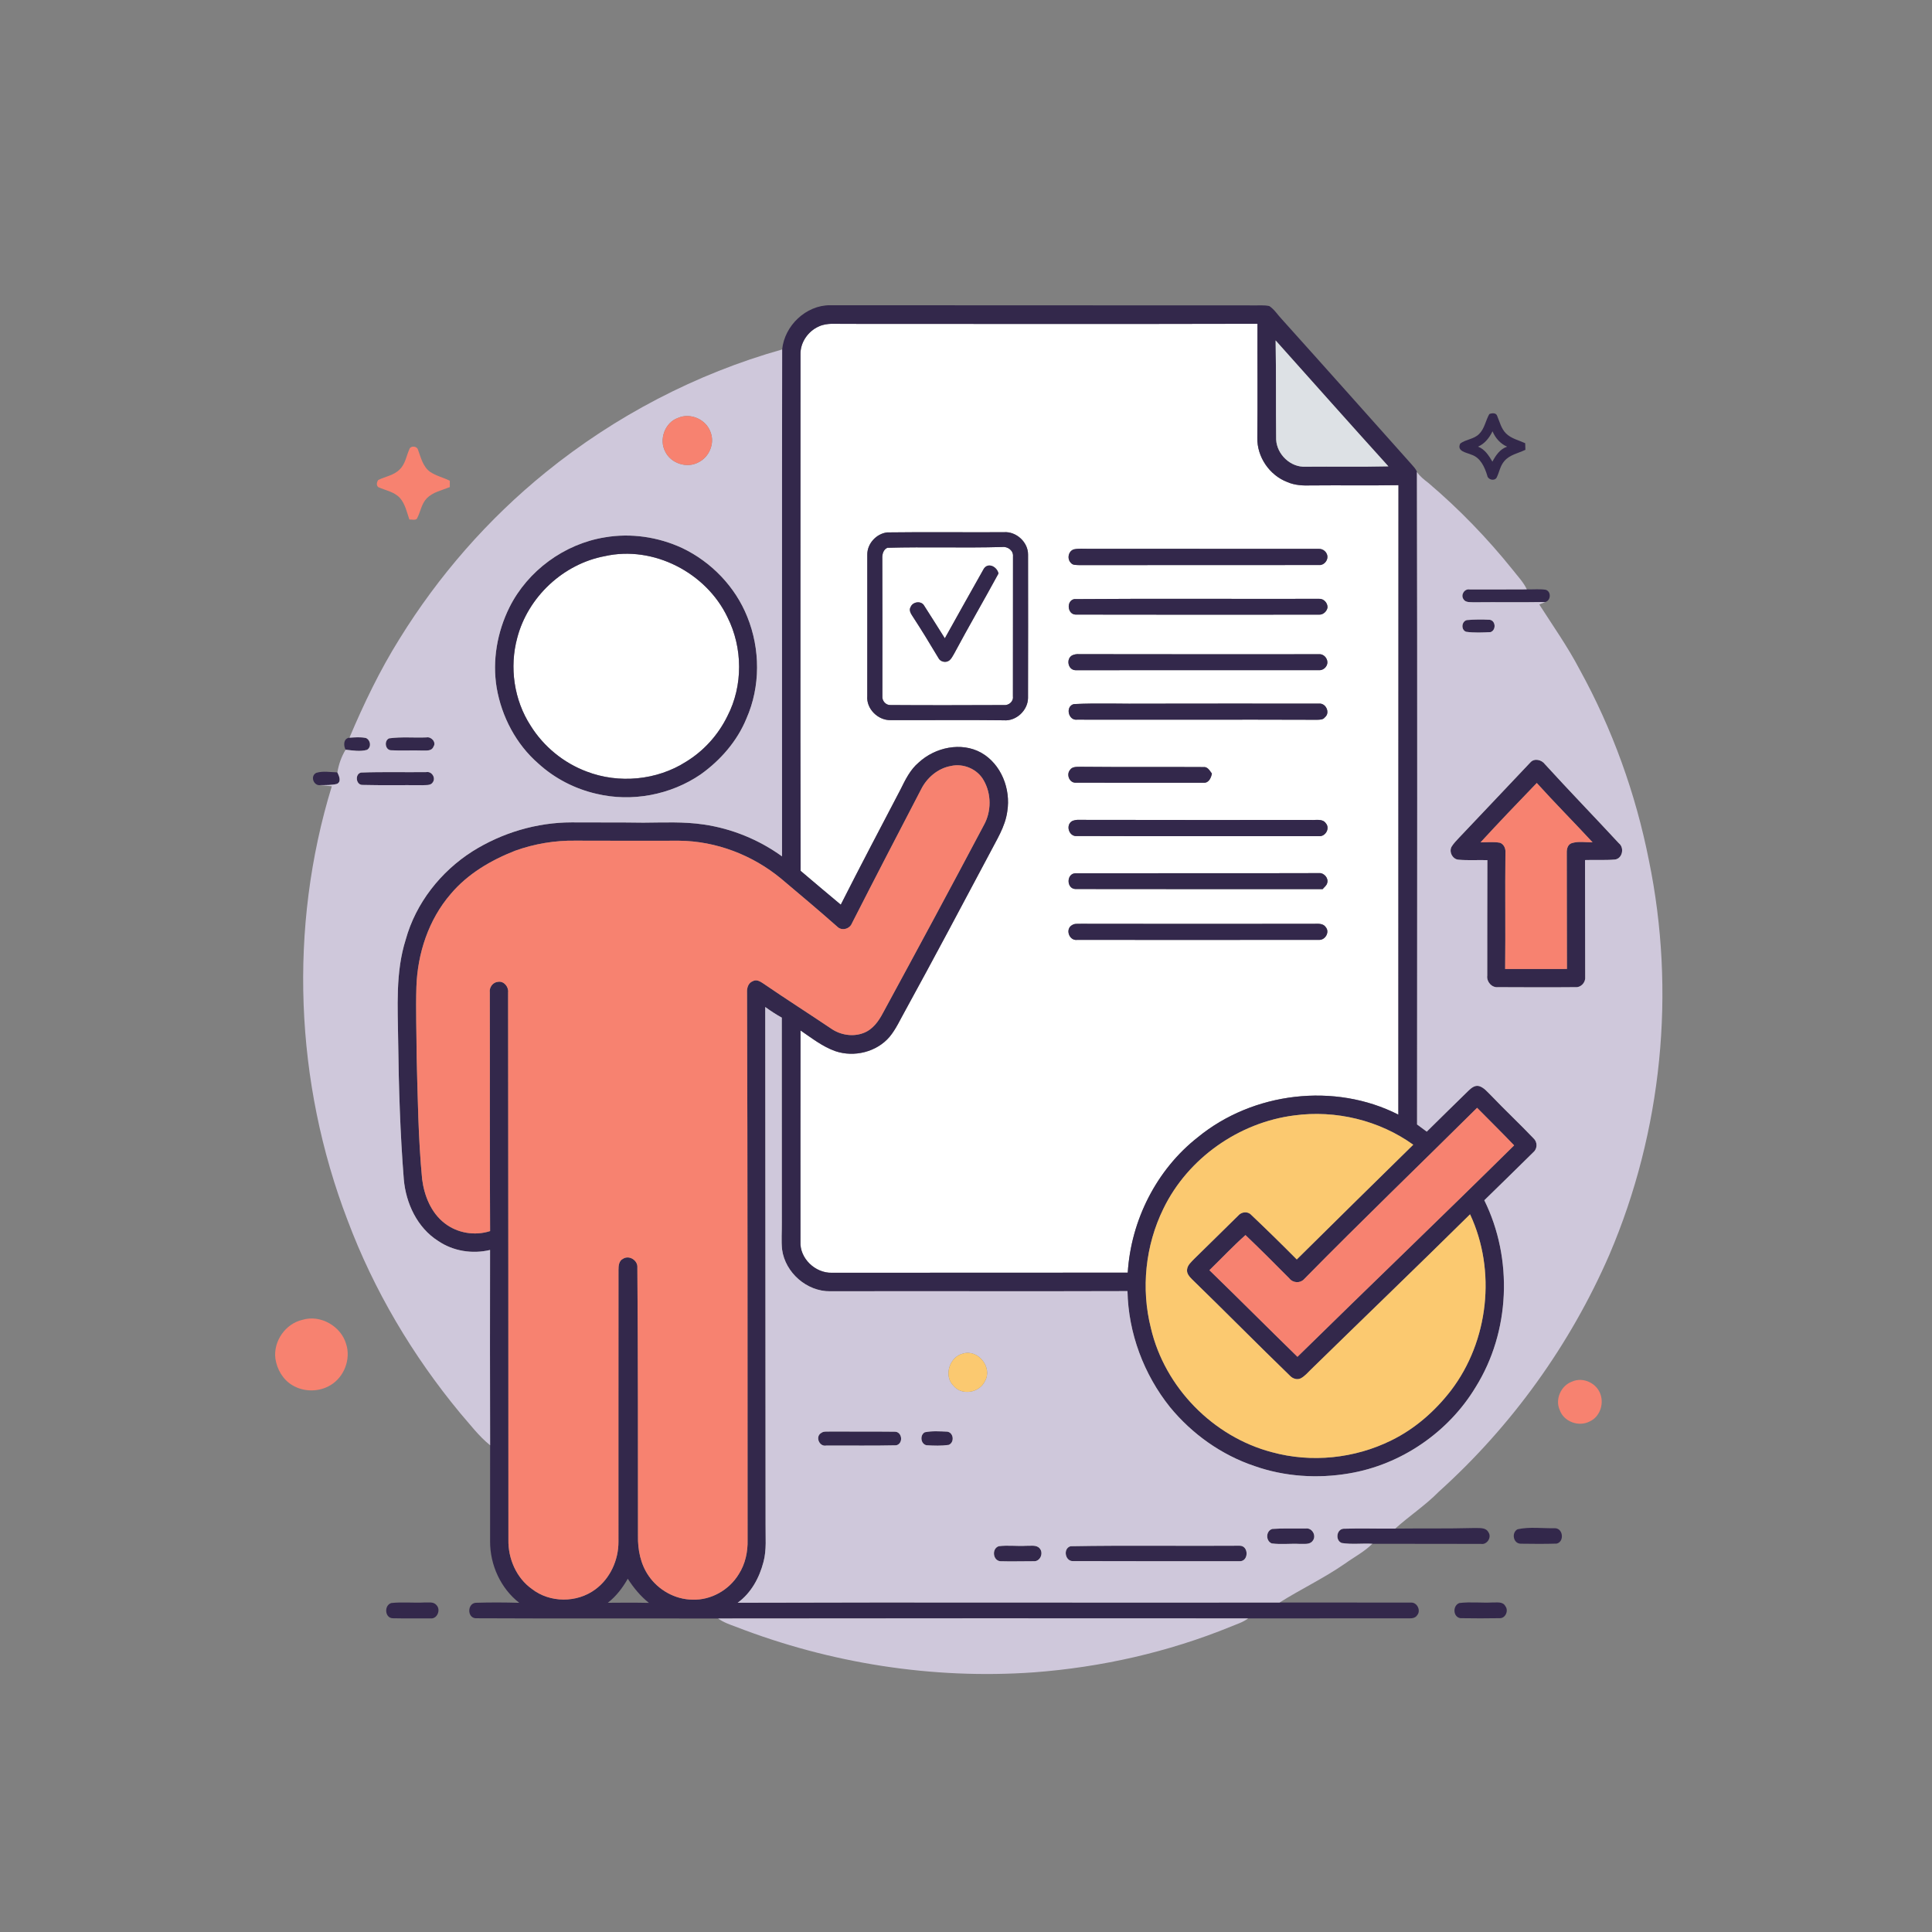
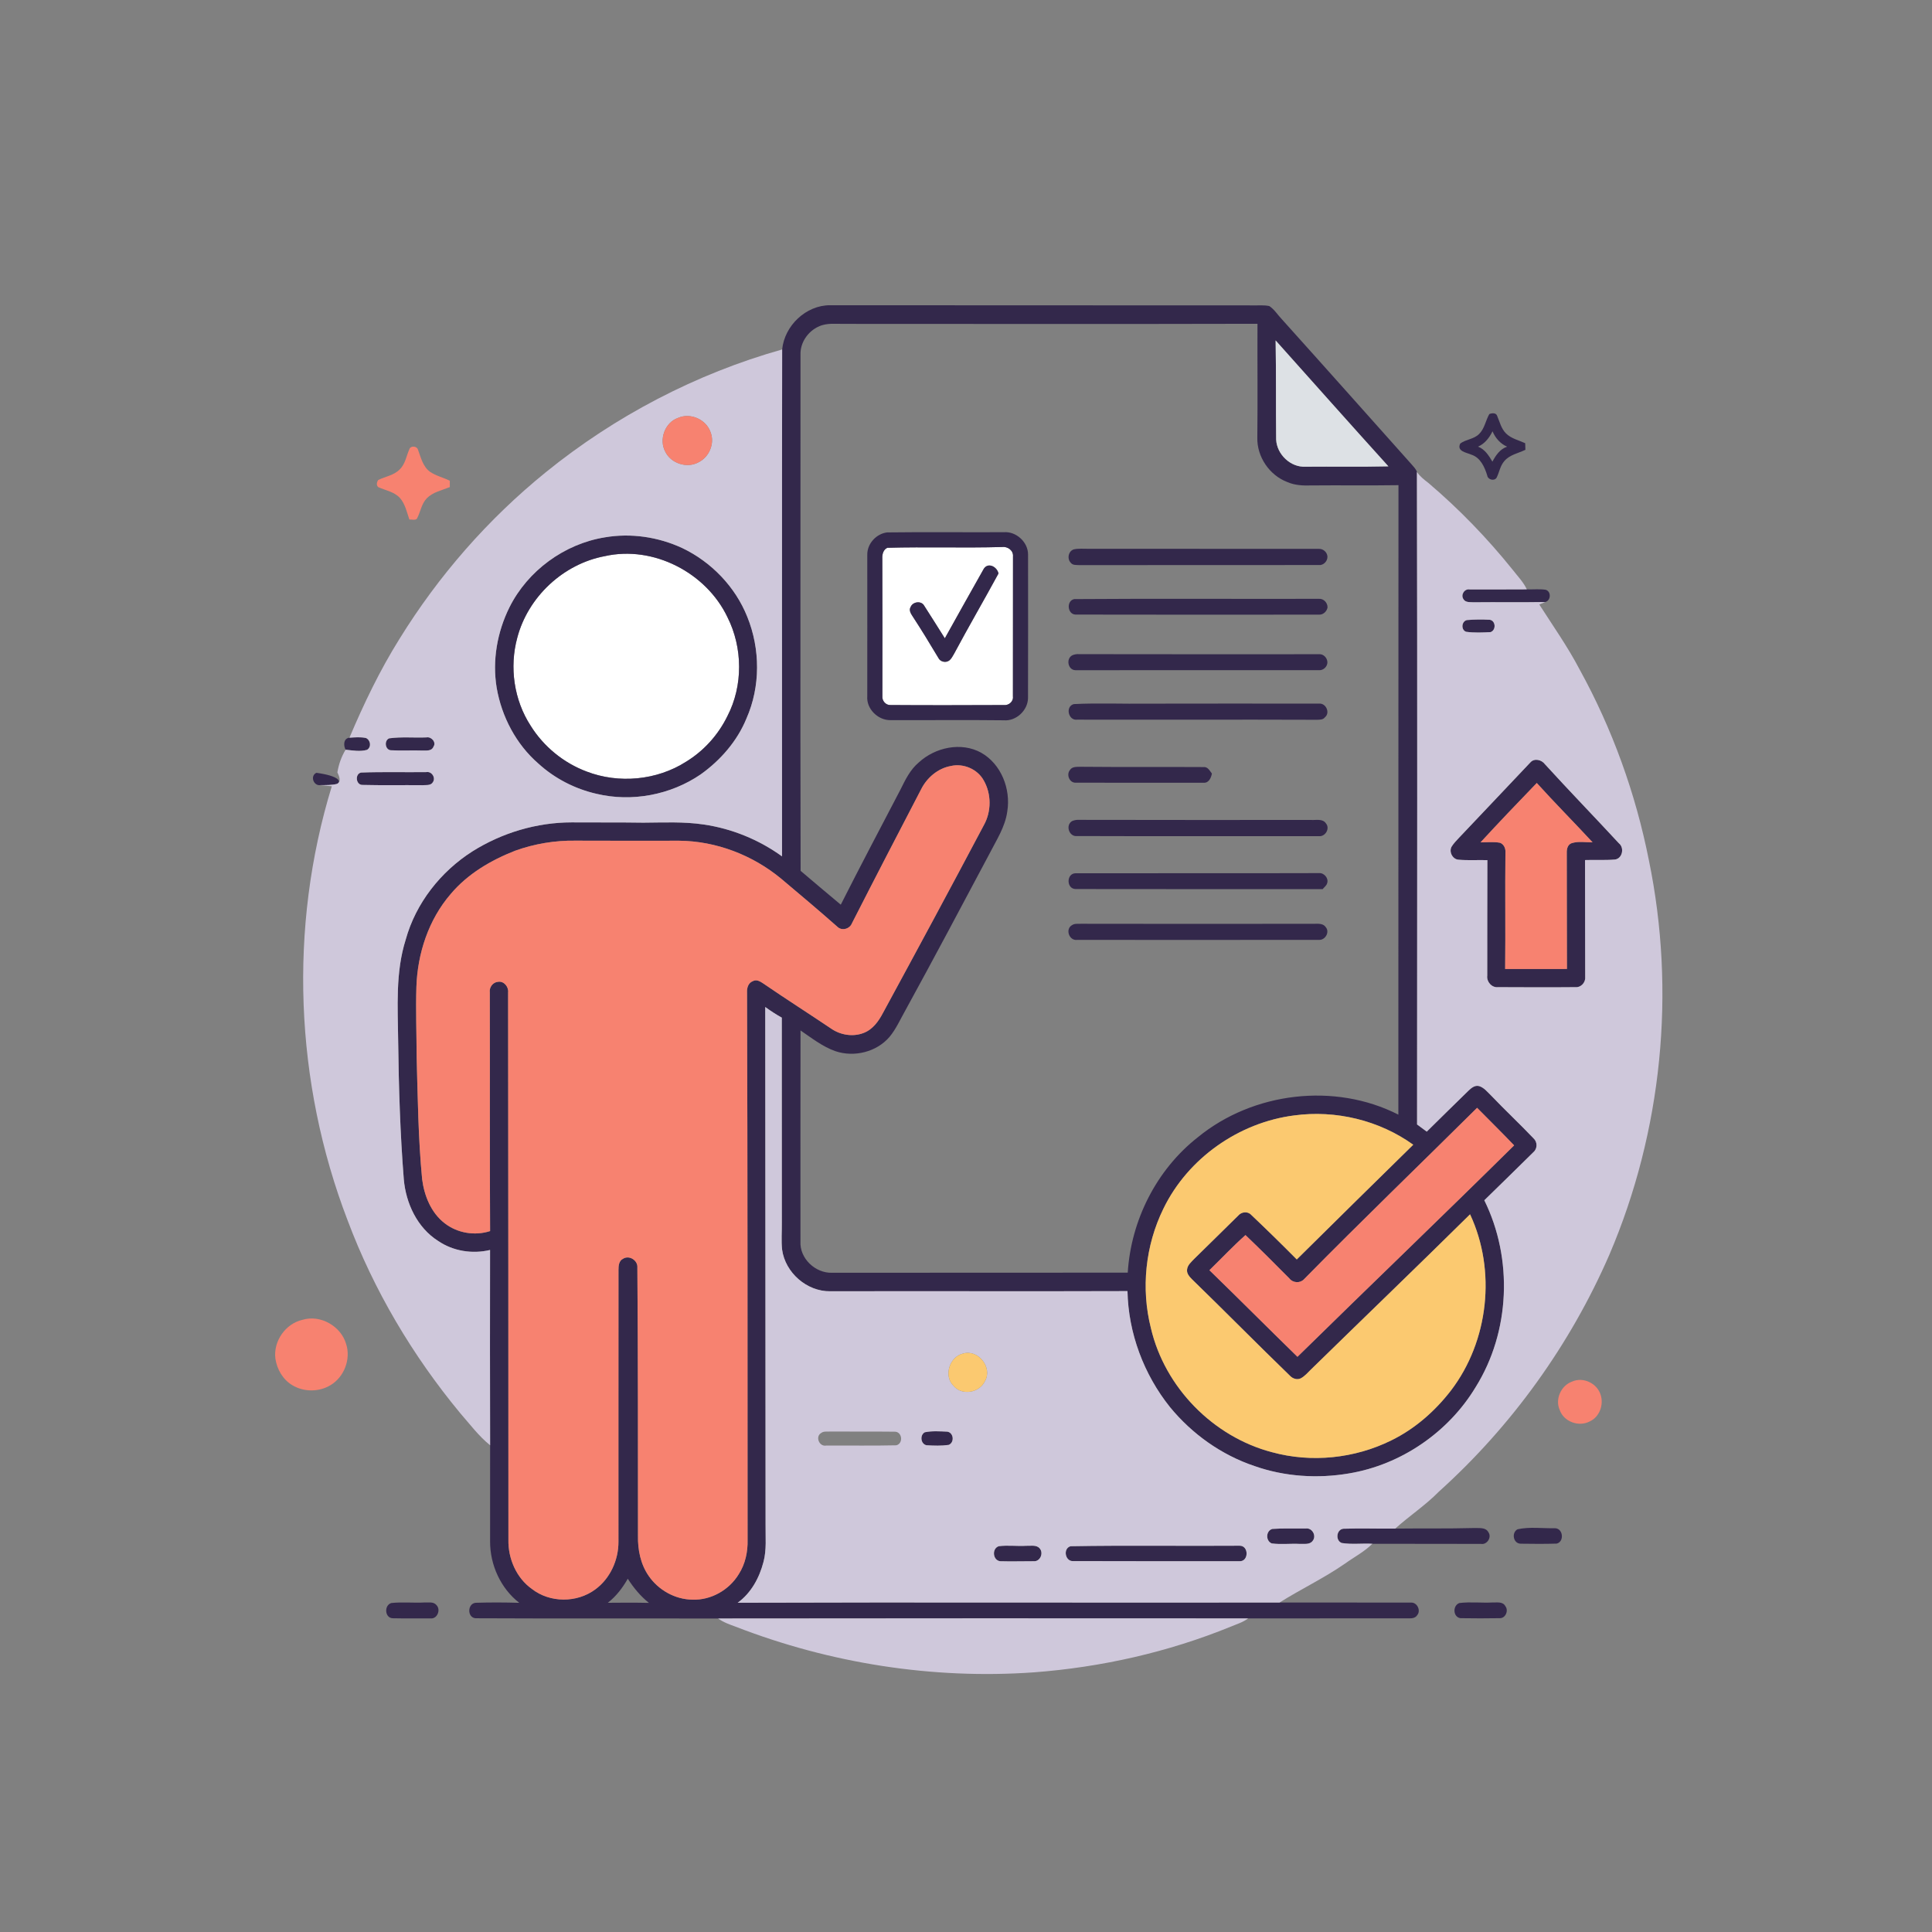
<svg xmlns="http://www.w3.org/2000/svg" width="1024pt" height="1024pt" viewBox="0 0 1024 1024" version="1.1">
  <rect x="0" y="0" width="1024" height="1024" fill="#808080" stroke="none" />
  <g id="#ffffffff">
-     <path fill="#ffffff" opacity="1.00" d=" M 434.03 173.01 C 438.41 170.97 443.36 171.77 448.02 171.66 C 520.84 171.68 593.67 171.79 666.49 171.61 C 666.41 191.72 666.63 211.84 666.41 231.95 C 666.16 242.13 672.87 251.95 682.38 255.53 C 686.33 257.25 690.69 257.43 694.93 257.29 C 710.36 257.14 725.79 257.39 741.22 257.15 C 741.12 368.36 741.23 479.57 741.16 590.78 C 707.40 573.59 664.08 578.84 634.88 602.77 C 612.95 619.94 599.44 646.83 597.73 674.53 C 545.46 674.55 493.19 674.57 440.92 674.59 C 432.11 674.84 423.78 666.97 424.26 658.02 C 424.28 620.74 424.20 583.45 424.29 546.16 C 430.22 550.18 435.97 554.77 442.81 557.15 C 452.77 560.52 464.72 557.57 471.55 549.47 C 474.96 545.32 477.13 540.35 479.76 535.71 C 494.92 508.09 509.67 480.25 524.47 452.44 C 528.14 445.24 532.79 438.24 533.88 430.06 C 535.81 418.21 530.69 404.96 520.00 398.93 C 509.41 393.10 495.68 396.13 487.02 404.07 C 482.45 407.87 479.83 413.31 477.25 418.53 C 466.65 438.82 455.96 459.07 445.63 479.50 C 438.49 473.57 431.42 467.56 424.34 461.56 C 424.12 370.36 424.33 279.16 424.28 187.96 C 424.07 181.57 428.26 175.54 434.03 173.01 M 470.16 282.19 C 464.40 282.91 459.57 288.21 459.68 294.08 C 459.65 319.04 459.73 344.01 459.67 368.97 C 459.11 375.71 465.36 381.81 471.98 381.69 C 491.99 381.76 512.01 381.53 532.03 381.77 C 538.57 382.32 544.74 376.56 544.87 370.05 C 544.96 344.69 544.90 319.32 544.89 293.96 C 544.96 287.37 538.59 281.54 532.04 282.08 C 511.41 282.19 490.78 281.92 470.16 282.19 M 569.16 291.17 C 566.19 292.09 565.43 296.27 567.62 298.37 C 568.68 299.70 570.50 299.40 572.01 299.53 C 614.34 299.45 656.67 299.55 699.00 299.48 C 701.50 299.75 703.72 297.37 703.57 294.92 C 703.39 292.66 701.31 290.81 699.05 290.91 C 658.38 290.85 617.69 290.92 577.02 290.87 C 574.40 290.91 571.73 290.61 569.16 291.17 M 569.37 317.53 C 565.08 318.40 565.69 325.61 570.07 325.74 C 613.07 325.86 656.08 325.78 699.08 325.77 C 701.28 325.92 703.22 324.10 703.62 322.00 C 703.70 319.54 701.62 317.21 699.09 317.39 C 655.86 317.50 612.59 317.21 569.37 317.53 M 568.29 347.34 C 564.89 349.18 566.02 355.13 570.01 355.22 C 613.02 355.23 656.04 355.19 699.05 355.21 C 701.39 355.41 703.61 353.31 703.55 350.97 C 703.49 348.68 701.40 346.47 699.03 346.75 C 656.70 346.73 614.36 346.83 572.02 346.71 C 570.70 346.61 569.46 346.81 568.29 347.34 M 569.16 373.18 C 564.48 374.40 566.22 382.10 570.95 381.43 C 613.30 381.52 655.66 381.34 698.01 381.50 C 699.48 381.44 701.23 381.55 702.22 380.19 C 705.20 377.79 702.75 372.49 699.03 372.94 C 668.70 372.87 638.37 372.92 608.04 372.95 C 595.09 373.13 582.09 372.53 569.16 373.18 M 567.07 408.16 C 565.12 410.54 566.76 414.81 569.96 414.85 C 592.66 414.89 615.37 414.89 638.07 414.88 C 640.76 414.96 641.89 412.23 642.34 410.02 C 641.19 408.52 640.15 406.33 637.90 406.56 C 616.26 406.43 594.62 406.62 572.98 406.41 C 570.95 406.49 568.31 406.13 567.07 408.16 M 568.21 435.20 C 564.55 437.39 566.65 443.69 570.95 443.12 C 613.66 443.27 656.37 443.16 699.08 443.19 C 702.49 443.50 705.07 439.05 702.75 436.38 C 701.01 433.79 697.54 434.77 694.93 434.59 C 653.95 434.66 612.97 434.58 571.99 434.54 C 570.66 434.46 569.40 434.68 568.21 435.20 M 570.01 471.21 C 613.68 471.32 657.37 471.22 701.04 471.25 C 701.86 470.21 703.12 469.40 703.44 468.04 C 704.30 465.44 701.71 462.50 699.06 462.77 C 656.03 462.91 613.00 462.76 569.99 462.85 C 565.14 463.00 565.17 471.05 570.01 471.21 M 568.33 490.26 C 564.41 492.29 566.61 498.74 570.92 498.16 C 613.63 498.21 656.33 498.17 699.04 498.15 C 702.38 498.39 704.96 494.01 702.65 491.38 C 700.91 488.90 697.56 489.80 695.01 489.63 C 654.33 489.70 613.66 489.69 572.99 489.62 C 571.44 489.74 569.69 489.37 568.33 490.26 Z" />
    <path fill="#ffffff" opacity="1.00" d=" M 470.33 290.34 C 490.53 289.78 510.81 290.51 531.03 289.93 C 534.04 289.51 537.20 291.73 536.91 294.96 C 536.87 319.68 536.90 344.40 536.87 369.12 C 537.22 371.84 534.63 373.99 532.03 373.69 C 512.02 373.76 492.01 373.83 472.01 373.68 C 469.50 373.84 467.44 371.44 467.68 369.01 C 467.68 344.67 467.76 320.33 467.64 295.99 C 467.53 293.85 468.16 291.26 470.33 290.34 M 521.46 301.41 C 514.50 313.66 507.67 326.01 500.78 338.32 C 497.12 332.59 493.59 326.78 489.88 321.10 C 488.39 318.25 483.81 318.85 482.67 321.68 C 481.67 323.28 482.64 325.05 483.55 326.42 C 488.32 333.71 492.86 341.16 497.32 348.64 C 498.28 350.77 501.25 351.46 503.11 350.09 C 504.25 349.18 504.91 347.82 505.64 346.59 C 513.30 332.27 521.47 318.23 529.22 303.97 C 528.52 300.49 523.85 297.86 521.46 301.41 Z" />
    <path fill="#ffffff" opacity="1.00" d=" M 320.56 294.77 C 346.28 288.98 374.29 303.50 385.55 327.08 C 393.71 343.28 393.91 363.41 385.54 379.56 C 380.69 389.48 373.07 397.96 363.64 403.72 C 348.18 413.61 327.98 415.50 310.87 408.91 C 298.70 404.35 288.15 395.69 281.27 384.68 C 272.42 371.06 269.90 353.64 274.17 338.00 C 279.86 316.36 298.55 298.89 320.56 294.77 Z" />
  </g>
  <g id="#33284bff">
    <path fill="#33284b" opacity="1.00" d=" M 414.56 185.22 C 415.80 172.61 427.18 161.72 440.01 161.78 C 514.67 161.86 589.33 161.79 663.99 161.86 C 666.91 161.95 669.90 161.59 672.78 162.23 C 675.55 164.07 677.30 167.06 679.60 169.42 C 702.51 194.87 725.25 220.46 748.06 246.00 C 749.12 247.30 750.49 248.49 751.00 250.15 C 751.26 365.43 751.12 480.72 751.08 595.99 C 752.79 597.25 754.50 598.51 756.21 599.79 C 763.51 592.55 770.88 585.38 778.22 578.18 C 779.76 576.71 781.68 575.01 784.01 575.66 C 786.64 576.49 788.40 578.83 790.34 580.67 C 797.65 588.35 805.42 595.59 812.73 603.27 C 814.91 605.21 814.98 608.73 812.74 610.67 C 804.13 619.23 795.38 627.66 786.72 636.17 C 802.00 667.13 800.45 705.85 782.13 735.20 C 767.72 759.12 742.60 776.35 715.03 780.94 C 698.34 783.79 680.90 782.67 664.89 777.03 C 647.40 771.17 631.81 760.04 620.13 745.82 C 606.24 728.47 598.03 706.57 597.59 684.31 C 545.08 684.50 492.55 684.27 440.04 684.40 C 427.64 684.57 416.19 674.54 414.53 662.31 C 414.03 657.55 414.45 652.75 414.39 647.99 C 414.41 611.78 414.38 575.57 414.37 539.37 C 411.32 537.69 408.41 535.77 405.59 533.73 C 405.67 625.16 405.68 716.59 405.77 808.02 C 405.68 814.65 406.39 821.41 404.65 827.90 C 402.48 836.25 398.10 844.37 390.97 849.49 C 486.71 849.17 582.46 849.53 678.20 849.37 C 701.45 849.38 724.70 849.36 747.95 849.40 C 751.13 849.30 753.21 853.60 751.16 856.06 C 750.28 857.48 748.55 857.81 747.02 857.76 C 718.53 857.73 690.04 857.76 661.55 857.78 C 567.91 857.71 474.26 857.72 380.61 857.83 C 337.75 857.74 294.88 857.92 252.02 857.71 C 247.54 857.30 247.70 849.94 252.10 849.51 C 259.80 849.27 267.52 849.30 275.22 849.53 C 265.36 841.88 259.73 829.43 259.76 817.03 C 259.77 800.03 259.78 783.03 259.77 766.03 C 259.68 731.52 259.68 697.02 259.74 662.51 C 250.39 664.75 240.18 663.15 232.20 657.71 C 221.14 650.69 215.11 637.76 214.02 624.99 C 212.08 600.69 211.35 576.32 211.04 551.95 C 210.85 533.92 209.52 515.42 215.05 497.96 C 220.41 478.65 233.55 461.99 250.35 451.27 C 266.03 441.41 284.43 435.89 302.98 435.88 C 315.66 435.98 328.33 435.83 341.01 436.03 C 351.66 435.97 362.39 435.42 372.97 437.00 C 387.90 439.17 402.27 445.06 414.49 453.89 C 414.51 364.34 414.40 274.77 414.56 185.22 M 434.03 173.01 C 428.26 175.54 424.07 181.57 424.28 187.96 C 424.33 279.16 424.12 370.36 424.34 461.56 C 431.42 467.56 438.49 473.57 445.63 479.50 C 455.96 459.07 466.65 438.82 477.25 418.53 C 479.83 413.31 482.45 407.87 487.02 404.07 C 495.68 396.13 509.41 393.10 520.00 398.93 C 530.69 404.96 535.81 418.21 533.88 430.06 C 532.79 438.24 528.14 445.24 524.47 452.44 C 509.67 480.25 494.92 508.09 479.76 535.71 C 477.13 540.35 474.96 545.32 471.55 549.47 C 464.72 557.57 452.77 560.52 442.81 557.15 C 435.97 554.77 430.22 550.18 424.29 546.16 C 424.20 583.45 424.28 620.74 424.26 658.02 C 423.78 666.97 432.11 674.84 440.92 674.59 C 493.19 674.57 545.46 674.55 597.73 674.53 C 599.44 646.83 612.95 619.94 634.88 602.77 C 664.08 578.84 707.40 573.59 741.16 590.78 C 741.23 479.57 741.12 368.36 741.22 257.15 C 725.79 257.39 710.36 257.14 694.93 257.29 C 690.69 257.43 686.33 257.25 682.38 255.53 C 672.87 251.95 666.16 242.13 666.41 231.95 C 666.63 211.84 666.41 191.72 666.49 171.61 C 593.67 171.79 520.84 171.68 448.02 171.66 C 443.36 171.77 438.41 170.97 434.03 173.01 M 676.10 180.43 C 676.43 197.95 676.18 215.48 676.38 233.00 C 676.78 240.86 684.02 247.80 691.98 247.37 C 706.62 247.24 721.25 247.52 735.89 247.18 C 715.84 225.04 696.02 202.69 676.10 180.43 M 488.27 418.24 C 475.94 441.92 463.64 465.63 451.52 489.42 C 450.34 492.39 446.16 493.54 443.82 491.20 C 434.05 482.57 424.07 474.17 414.09 465.78 C 398.98 453.25 379.67 445.79 359.99 445.60 C 341.67 445.63 323.35 445.64 305.03 445.57 C 294.18 445.40 283.29 447.22 273.07 450.89 C 260.19 455.93 247.84 463.18 238.85 473.88 C 227.16 487.44 221.29 505.32 220.70 523.07 C 220.32 535.40 220.79 547.73 220.83 560.07 C 221.42 581.72 221.67 603.41 223.74 624.99 C 224.86 633.78 228.47 642.79 235.67 648.34 C 242.40 653.59 251.65 655.12 259.76 652.50 C 259.53 610.35 259.71 568.20 259.60 526.05 C 259.22 523.33 261.21 520.58 264.00 520.38 C 267.16 519.88 269.67 523.10 269.31 526.08 C 269.44 622.73 269.43 719.39 269.47 816.04 C 269.25 826.03 273.66 836.32 281.92 842.18 C 291.47 849.62 305.78 849.63 315.46 842.46 C 323.42 836.67 327.88 826.77 327.79 817.02 C 327.83 769.04 327.74 721.06 327.81 673.09 C 327.80 670.94 328.00 668.28 330.18 667.20 C 333.49 665.04 338.17 668.04 337.82 671.90 C 338.17 719.26 338.14 766.62 338.15 813.99 C 337.99 821.39 339.51 829.02 343.78 835.20 C 348.94 842.76 357.80 847.75 367.00 847.84 C 376.81 848.22 386.45 842.74 391.52 834.40 C 395.03 828.98 396.41 822.44 396.23 816.05 C 396.16 719.38 396.29 622.70 395.94 526.03 C 395.80 523.64 396.59 520.93 399.05 520.02 C 400.99 518.92 403.02 520.24 404.63 521.31 C 416.54 529.49 428.74 537.24 440.72 545.31 C 445.62 548.62 452.09 549.65 457.66 547.51 C 462.50 545.72 465.63 541.35 467.94 536.97 C 485.92 503.86 503.80 470.71 521.42 437.42 C 525.51 430.16 525.53 420.78 521.35 413.56 C 518.03 407.60 510.56 404.45 503.95 406.00 C 497.13 407.23 491.36 412.13 488.27 418.24 M 691.07 678.10 C 689.00 680.26 685.21 679.97 683.41 677.62 C 675.74 669.85 668.02 662.14 660.13 654.61 C 653.48 660.53 647.39 667.03 641.01 673.23 C 656.66 688.43 672.06 703.90 687.68 719.14 C 725.85 681.67 764.48 644.67 802.52 607.07 C 796.08 600.32 789.43 593.79 782.89 587.16 C 752.31 617.50 721.27 647.38 691.07 678.10 M 616.64 640.60 C 607.07 660.08 604.67 682.95 610.02 703.99 C 617.37 735.38 643.00 761.52 674.16 769.69 C 695.07 775.42 717.98 773.05 737.39 763.45 C 749.89 757.35 760.60 747.93 769.06 736.96 C 789.04 710.76 793.14 673.46 779.16 643.61 C 751.23 671.20 722.91 698.41 694.84 725.86 C 693.14 727.52 691.56 729.42 689.43 730.55 C 687.49 731.50 685.19 730.72 683.78 729.25 C 666.32 712.35 649.28 695.04 631.85 678.11 C 630.49 676.73 628.94 675.09 629.16 672.99 C 629.36 670.47 631.49 668.81 633.09 667.09 C 640.86 659.53 648.55 651.87 656.30 644.28 C 657.99 642.28 661.28 641.87 663.14 643.88 C 671.32 651.63 679.38 659.53 687.32 667.54 C 707.87 647.24 728.40 626.92 749.05 606.73 C 731.03 593.77 707.93 588.22 685.96 591.20 C 656.61 594.94 629.59 613.92 616.64 640.60 M 332.73 836.76 C 329.99 841.59 326.57 846.08 322.15 849.51 C 329.41 849.43 336.68 849.40 343.94 849.56 C 339.47 846.00 335.81 841.55 332.73 836.76 Z" />
    <path fill="#33284b" opacity="1.00" d=" M 789.36 219.48 C 790.70 218.86 793.05 218.70 793.55 220.49 C 794.89 223.63 795.67 227.18 798.17 229.68 C 800.93 232.46 804.92 233.32 808.38 234.90 C 808.41 235.78 808.47 237.52 808.50 238.40 C 804.70 240.26 800.12 241.01 797.29 244.42 C 795.11 246.91 794.67 250.31 793.23 253.19 C 791.96 255.17 788.56 254.24 788.25 251.97 C 786.86 247.52 784.70 242.57 779.89 240.99 C 777.24 239.82 771.94 239.24 773.97 235.07 C 777.00 232.82 781.28 232.79 783.99 229.99 C 786.88 227.13 787.41 222.89 789.36 219.48 M 783.39 236.73 C 787.02 238.13 789.12 241.49 791.01 244.68 C 792.78 241.35 795.05 237.99 798.82 236.75 C 795.22 235.22 792.57 232.16 791.07 228.60 C 789.40 232.02 786.97 235.17 783.39 236.73 Z" />
    <path fill="#33284b" opacity="1.00" d=" M 470.16 282.19 C 490.78 281.92 511.41 282.19 532.04 282.08 C 538.59 281.54 544.96 287.37 544.89 293.96 C 544.90 319.32 544.96 344.69 544.87 370.05 C 544.74 376.56 538.57 382.32 532.03 381.77 C 512.01 381.53 491.99 381.76 471.98 381.69 C 465.36 381.81 459.11 375.71 459.67 368.97 C 459.73 344.01 459.65 319.04 459.68 294.08 C 459.57 288.21 464.40 282.91 470.16 282.19 M 470.33 290.34 C 468.16 291.26 467.53 293.85 467.64 295.99 C 467.76 320.33 467.68 344.67 467.68 369.01 C 467.44 371.44 469.50 373.84 472.01 373.68 C 492.01 373.83 512.02 373.76 532.03 373.69 C 534.63 373.99 537.22 371.84 536.87 369.12 C 536.90 344.40 536.87 319.68 536.91 294.96 C 537.20 291.73 534.04 289.51 531.03 289.93 C 510.81 290.51 490.53 289.78 470.33 290.34 Z" />
    <path fill="#33284b" opacity="1.00" d=" M 320.53 284.81 C 334.40 282.42 348.91 284.58 361.65 290.50 C 377.05 297.87 389.73 311.01 396.07 326.91 C 403.00 343.98 403.11 363.84 395.66 380.76 C 390.76 392.79 381.90 402.92 371.40 410.43 C 355.47 421.34 334.88 425.25 316.09 420.72 C 304.70 418.12 294.00 412.60 285.37 404.73 C 273.55 394.48 265.87 379.83 263.24 364.49 C 260.86 350.05 263.53 334.96 270.01 321.90 C 279.71 302.47 299.10 288.29 320.53 284.81 M 320.56 294.77 C 298.55 298.89 279.86 316.36 274.17 338.00 C 269.90 353.64 272.42 371.06 281.27 384.68 C 288.15 395.69 298.70 404.35 310.87 408.91 C 327.98 415.50 348.18 413.61 363.64 403.72 C 373.07 397.96 380.69 389.48 385.54 379.56 C 393.91 363.41 393.71 343.28 385.55 327.08 C 374.29 303.50 346.28 288.98 320.56 294.77 Z" />
    <path fill="#33284b" opacity="1.00" d=" M 569.16 291.17 C 571.73 290.61 574.40 290.91 577.02 290.87 C 617.69 290.92 658.38 290.85 699.05 290.91 C 701.31 290.81 703.39 292.66 703.57 294.92 C 703.72 297.37 701.50 299.75 699.00 299.48 C 656.67 299.55 614.34 299.45 572.01 299.53 C 570.50 299.40 568.68 299.70 567.62 298.37 C 565.43 296.27 566.19 292.09 569.16 291.17 Z" />
    <path fill="#33284b" opacity="1.00" d=" M 521.46 301.41 C 523.85 297.86 528.52 300.49 529.22 303.97 C 521.47 318.23 513.30 332.27 505.64 346.59 C 504.91 347.82 504.25 349.18 503.11 350.09 C 501.25 351.46 498.28 350.77 497.32 348.64 C 492.86 341.16 488.32 333.71 483.55 326.42 C 482.64 325.05 481.67 323.28 482.67 321.68 C 483.81 318.85 488.39 318.25 489.88 321.10 C 493.59 326.78 497.12 332.59 500.78 338.32 C 507.67 326.01 514.50 313.66 521.46 301.41 Z" />
    <path fill="#33284b" opacity="1.00" d=" M 775.63 317.53 C 774.08 315.25 776.22 311.91 778.96 312.41 C 789.05 312.41 799.15 312.44 809.25 312.37 C 812.59 312.49 815.97 312.09 819.30 312.60 C 822.29 313.57 822.01 318.30 819.04 319.09 C 806.35 319.31 793.67 319.08 780.99 319.22 C 779.15 319.09 776.67 319.44 775.63 317.53 Z" />
    <path fill="#33284b" opacity="1.00" d=" M 569.37 317.53 C 612.59 317.21 655.86 317.50 699.09 317.39 C 701.62 317.21 703.70 319.54 703.62 322.00 C 703.22 324.10 701.28 325.92 699.08 325.77 C 656.08 325.78 613.07 325.86 570.07 325.74 C 565.69 325.61 565.08 318.40 569.37 317.53 Z" />
    <path fill="#33284b" opacity="1.00" d=" M 777.46 328.65 C 781.51 328.30 785.61 328.27 789.68 328.50 C 792.81 329.09 793.02 333.95 790.06 335.03 C 785.74 335.26 781.35 335.46 777.07 334.86 C 774.27 333.89 774.58 329.34 777.46 328.65 Z" />
    <path fill="#33284b" opacity="1.00" d=" M 568.29 347.34 C 569.46 346.81 570.70 346.61 572.02 346.71 C 614.36 346.83 656.70 346.73 699.03 346.75 C 701.40 346.47 703.49 348.68 703.55 350.97 C 703.61 353.31 701.39 355.41 699.05 355.21 C 656.04 355.19 613.02 355.23 570.01 355.22 C 566.02 355.13 564.89 349.18 568.29 347.34 Z" />
    <path fill="#33284b" opacity="1.00" d=" M 569.16 373.18 C 582.09 372.53 595.09 373.13 608.04 372.95 C 638.37 372.92 668.70 372.87 699.03 372.94 C 702.75 372.49 705.20 377.79 702.22 380.19 C 701.23 381.55 699.48 381.44 698.01 381.50 C 655.66 381.34 613.30 381.52 570.95 381.43 C 566.22 382.10 564.48 374.40 569.16 373.18 Z" />
    <path fill="#33284b" opacity="1.00" d=" M 183.18 397.37 C 181.96 395.15 182.01 391.35 185.21 391.00 C 188.12 390.81 191.09 390.54 193.97 391.16 C 196.44 392.29 196.98 395.97 194.52 397.44 C 190.83 398.48 186.92 397.74 183.18 397.37 Z" />
    <path fill="#33284b" opacity="1.00" d=" M 206.28 391.33 C 212.81 390.43 219.46 391.11 226.04 390.84 C 228.58 390.31 231.44 393.44 229.73 395.79 C 228.88 398.14 226.02 397.78 224.04 397.81 C 218.38 397.60 212.71 397.98 207.06 397.65 C 204.08 397.33 203.51 392.47 206.28 391.33 Z" />
    <path fill="#33284b" opacity="1.00" d=" M 811.11 404.11 C 813.23 401.69 817.14 402.68 818.87 405.08 C 831.74 419.20 845.06 432.91 858.04 446.95 C 861.09 449.33 859.91 455.09 855.94 455.57 C 850.67 456.02 845.37 455.67 840.10 455.85 C 840.09 476.58 840.15 497.31 840.19 518.05 C 840.36 520.82 837.83 523.51 835.00 523.22 C 821.33 523.35 807.66 523.27 793.99 523.22 C 790.66 523.60 787.84 520.32 788.27 517.11 C 788.29 496.70 788.26 476.30 788.34 455.89 C 783.24 455.75 778.12 456.11 773.04 455.66 C 769.77 455.44 767.73 451.22 769.53 448.51 C 770.56 446.91 771.91 445.56 773.18 444.17 C 785.80 430.80 798.51 417.50 811.11 404.11 M 784.72 446.46 C 788.15 446.47 791.63 446.06 795.03 446.68 C 797.14 447.47 798.11 449.80 797.91 451.94 C 797.67 472.48 798.00 493.03 797.76 513.58 C 808.68 513.58 819.59 513.59 830.51 513.57 C 830.40 493.39 830.52 473.20 830.42 453.02 C 830.32 450.73 830.46 447.82 833.02 446.90 C 836.57 445.74 840.42 446.51 844.09 446.44 C 834.33 435.87 824.17 425.67 814.52 415.00 C 804.50 425.39 794.50 435.83 784.72 446.46 Z" />
    <path fill="#33284b" opacity="1.00" d=" M 567.07 408.16 C 568.31 406.13 570.95 406.49 572.98 406.41 C 594.62 406.62 616.26 406.43 637.90 406.56 C 640.15 406.33 641.19 408.52 642.34 410.02 C 641.89 412.23 640.76 414.96 638.07 414.88 C 615.37 414.89 592.66 414.89 569.96 414.85 C 566.76 414.81 565.12 410.54 567.07 408.16 Z" />
-     <path fill="#33284b" opacity="1.00" d=" M 167.70 409.61 C 171.30 408.53 175.14 409.30 178.82 409.38 C 179.70 411.24 181.13 414.29 178.59 415.49 C 175.73 416.20 172.74 416.10 169.82 416.13 C 166.14 416.66 164.24 411.18 167.70 409.61 Z" />
+     <path fill="#33284b" opacity="1.00" d=" M 167.70 409.61 C 179.70 411.24 181.13 414.29 178.59 415.49 C 175.73 416.20 172.74 416.10 169.82 416.13 C 166.14 416.66 164.24 411.18 167.70 409.61 Z" />
    <path fill="#33284b" opacity="1.00" d=" M 191.34 409.47 C 202.87 409.03 214.45 409.38 226.00 409.23 C 228.79 408.71 231.07 412.20 229.46 414.54 C 228.38 416.47 225.82 416.02 223.98 416.17 C 213.27 416.06 202.55 416.29 191.85 416.02 C 188.58 415.77 188.08 410.24 191.34 409.47 Z" />
    <path fill="#33284b" opacity="1.00" d=" M 568.21 435.20 C 569.40 434.68 570.66 434.46 571.99 434.54 C 612.97 434.58 653.95 434.66 694.93 434.59 C 697.54 434.77 701.01 433.79 702.75 436.38 C 705.07 439.05 702.49 443.50 699.08 443.19 C 656.37 443.16 613.66 443.27 570.95 443.12 C 566.65 443.69 564.55 437.39 568.21 435.20 Z" />
    <path fill="#33284b" opacity="1.00" d=" M 570.01 471.21 C 565.17 471.05 565.14 463.00 569.99 462.85 C 613.00 462.76 656.03 462.91 699.06 462.77 C 701.71 462.50 704.30 465.44 703.44 468.04 C 703.12 469.40 701.86 470.21 701.04 471.25 C 657.37 471.22 613.68 471.32 570.01 471.21 Z" />
    <path fill="#33284b" opacity="1.00" d=" M 568.33 490.26 C 569.69 489.37 571.44 489.74 572.99 489.62 C 613.66 489.69 654.33 489.70 695.01 489.63 C 697.56 489.80 700.91 488.90 702.65 491.38 C 704.96 494.01 702.38 498.39 699.04 498.15 C 656.33 498.17 613.63 498.21 570.92 498.16 C 566.61 498.74 564.41 492.29 568.33 490.26 Z" />
-     <path fill="#33284b" opacity="1.00" d=" M 435.37 759.43 C 436.68 758.45 438.48 758.91 440.02 758.74 C 451.36 758.84 462.70 758.69 474.04 758.83 C 478.20 758.61 478.97 765.10 475.03 766.04 C 462.66 766.33 450.27 766.10 437.90 766.18 C 434.17 766.90 431.91 761.30 435.37 759.43 Z" />
    <path fill="#33284b" opacity="1.00" d=" M 490.17 759.13 C 494.06 758.33 498.14 758.64 502.10 758.81 C 505.51 759.34 505.98 764.59 502.81 765.83 C 498.93 766.38 494.95 766.26 491.05 766.01 C 487.93 765.36 487.44 760.57 490.17 759.13 Z" />
    <path fill="#33284b" opacity="1.00" d=" M 674.36 810.36 C 680.26 809.94 686.20 810.23 692.12 810.13 C 695.47 809.69 697.87 813.95 695.80 816.61 C 694.28 818.82 691.33 818.19 689.05 818.31 C 684.05 818.04 679.01 818.71 674.04 818.05 C 670.72 816.67 670.89 811.36 674.36 810.36 Z" />
    <path fill="#33284b" opacity="1.00" d=" M 711.15 817.82 C 707.66 816.53 708.31 810.61 712.05 810.26 C 721.19 809.95 730.36 810.30 739.52 810.18 C 753.35 810.01 767.18 810.26 781.01 809.89 C 783.68 810.04 787.42 809.27 788.92 812.17 C 790.73 814.79 788.17 818.84 785.01 818.30 C 765.80 818.29 746.59 818.28 727.38 818.23 C 721.97 817.93 716.50 818.68 711.15 817.82 Z" />
    <path fill="#33284b" opacity="1.00" d=" M 804.34 810.54 C 810.72 809.15 817.52 810.13 824.07 809.99 C 828.44 809.93 829.30 817.02 825.11 818.14 C 818.73 818.34 812.33 818.29 805.95 818.19 C 802.01 818.11 801.01 812.30 804.34 810.54 Z" />
    <path fill="#33284b" opacity="1.00" d=" M 529.39 819.51 C 534.22 818.89 539.12 819.60 543.98 819.30 C 546.37 819.43 549.46 818.61 551.17 820.82 C 553.18 823.33 551.25 827.74 547.88 827.48 C 541.95 827.46 536.01 827.67 530.09 827.48 C 526.16 826.98 525.58 820.75 529.39 819.51 Z" />
    <path fill="#33284b" opacity="1.00" d=" M 567.42 819.53 C 597.24 818.99 627.14 819.48 656.98 819.26 C 661.96 819.14 661.97 827.69 656.96 827.48 C 627.62 827.46 598.28 827.52 568.94 827.41 C 564.56 827.81 563.19 820.74 567.42 819.53 Z" />
    <path fill="#33284b" opacity="1.00" d=" M 207.43 849.63 C 213.24 849.00 219.13 849.66 224.98 849.35 C 227.08 849.48 229.77 848.80 231.30 850.70 C 233.79 853.14 231.77 858.23 228.13 857.78 C 221.44 857.75 214.75 857.86 208.06 857.71 C 203.87 857.47 203.52 850.76 207.43 849.63 Z" />
    <path fill="#33284b" opacity="1.00" d=" M 773.48 849.64 C 779.27 848.92 785.16 849.65 791.00 849.35 C 793.34 849.45 796.50 848.72 797.85 851.27 C 799.70 853.57 798.02 857.70 794.96 857.67 C 788.00 857.77 781.03 857.81 774.08 857.67 C 770.09 857.11 769.82 851.01 773.48 849.64 Z" />
  </g>
  <g id="#dde1e5ff">
    <path fill="#dde1e5" opacity="1.00" d=" M 676.10 180.43 C 696.02 202.69 715.84 225.04 735.89 247.18 C 721.25 247.52 706.62 247.24 691.98 247.37 C 684.02 247.80 676.78 240.86 676.38 233.00 C 676.18 215.48 676.43 197.95 676.10 180.43 Z" />
  </g>
  <g id="#cfc8dbff">
    <path fill="#cfc8db" opacity="1.00" d=" M 289.25 250.32 C 326.07 220.50 368.95 198.06 414.56 185.22 C 414.40 274.77 414.51 364.34 414.49 453.89 C 402.27 445.06 387.90 439.17 372.97 437.00 C 362.39 435.42 351.66 435.97 341.01 436.03 C 328.33 435.83 315.66 435.98 302.98 435.88 C 284.43 435.89 266.03 441.41 250.35 451.27 C 233.55 461.99 220.41 478.65 215.05 497.96 C 209.52 515.42 210.85 533.92 211.04 551.95 C 211.35 576.32 212.08 600.69 214.02 624.99 C 215.11 637.76 221.14 650.69 232.20 657.71 C 240.18 663.15 250.39 664.75 259.74 662.51 C 259.68 697.02 259.68 731.52 259.77 766.03 C 253.72 761.15 249.06 754.86 243.97 749.06 C 218.67 718.51 198.15 683.92 184.22 646.76 C 156.21 573.81 152.91 491.49 175.86 416.74 C 173.85 416.54 171.84 416.34 169.82 416.13 C 172.74 416.10 175.73 416.20 178.59 415.49 C 181.13 414.29 179.70 411.24 178.82 409.38 C 179.52 405.15 180.94 401.03 183.18 397.37 C 186.92 397.74 190.83 398.48 194.52 397.44 C 196.98 395.97 196.44 392.29 193.97 391.16 C 191.09 390.54 188.12 390.81 185.21 391.00 C 192.84 372.98 201.32 355.27 211.72 338.65 C 232.40 305.16 258.67 275.10 289.25 250.32 M 359.33 221.52 C 352.39 223.93 349.16 233.00 352.59 239.37 C 355.58 245.60 364.02 248.37 370.11 245.08 C 375.89 242.34 378.98 235.04 376.60 229.03 C 374.27 222.26 365.87 218.58 359.33 221.52 M 320.53 284.81 C 299.10 288.29 279.71 302.47 270.01 321.90 C 263.53 334.96 260.86 350.05 263.24 364.49 C 265.87 379.83 273.55 394.48 285.37 404.73 C 294.00 412.60 304.70 418.12 316.09 420.72 C 334.88 425.25 355.47 421.34 371.40 410.43 C 381.90 402.92 390.76 392.79 395.66 380.76 C 403.11 363.84 403.00 343.98 396.07 326.91 C 389.73 311.01 377.05 297.87 361.65 290.50 C 348.91 284.58 334.40 282.42 320.53 284.81 M 206.28 391.33 C 203.51 392.47 204.08 397.33 207.06 397.65 C 212.71 397.98 218.38 397.60 224.04 397.81 C 226.02 397.78 228.88 398.14 229.73 395.79 C 231.44 393.44 228.58 390.31 226.04 390.84 C 219.46 391.11 212.81 390.43 206.28 391.33 M 191.34 409.47 C 188.08 410.24 188.58 415.77 191.85 416.02 C 202.55 416.29 213.27 416.06 223.98 416.17 C 225.82 416.02 228.38 416.47 229.46 414.54 C 231.07 412.20 228.79 408.71 226.00 409.23 C 214.45 409.38 202.87 409.03 191.34 409.47 Z" />
    <path fill="#cfc8db" opacity="1.00" d=" M 751.00 250.15 C 752.59 252.49 754.82 254.25 757.05 255.95 C 773.41 269.84 788.39 285.35 801.83 302.09 C 804.41 305.43 807.44 308.50 809.25 312.37 C 799.15 312.44 789.05 312.41 778.96 312.41 C 776.22 311.91 774.08 315.25 775.63 317.53 C 776.67 319.44 779.15 319.09 780.99 319.22 C 793.67 319.08 806.35 319.31 819.04 319.09 C 817.96 319.52 816.90 319.95 815.85 320.38 C 823.13 331.75 830.95 342.83 837.22 354.82 C 854.62 386.38 866.95 420.67 873.95 456.00 C 888.30 525.64 880.98 599.61 853.01 665.00 C 832.28 712.68 801.23 755.87 762.58 790.65 C 755.50 797.87 747.00 803.43 739.52 810.18 C 730.36 810.30 721.19 809.95 712.05 810.26 C 708.31 810.61 707.66 816.53 711.15 817.82 C 716.50 818.68 721.97 817.93 727.38 818.23 C 723.11 822.49 717.70 825.28 712.84 828.77 C 701.78 836.44 689.57 842.22 678.20 849.37 C 582.46 849.53 486.71 849.17 390.97 849.49 C 398.10 844.37 402.48 836.25 404.65 827.90 C 406.39 821.41 405.68 814.65 405.77 808.02 C 405.68 716.59 405.67 625.16 405.59 533.73 C 408.41 535.77 411.32 537.69 414.37 539.37 C 414.38 575.57 414.41 611.78 414.39 647.99 C 414.45 652.75 414.03 657.55 414.53 662.31 C 416.19 674.54 427.64 684.57 440.04 684.40 C 492.55 684.27 545.08 684.50 597.59 684.31 C 598.03 706.57 606.24 728.47 620.13 745.82 C 631.81 760.04 647.40 771.17 664.89 777.03 C 680.90 782.67 698.34 783.79 715.03 780.94 C 742.60 776.35 767.72 759.12 782.13 735.20 C 800.45 705.85 802.00 667.13 786.72 636.17 C 795.38 627.66 804.13 619.23 812.74 610.67 C 814.98 608.73 814.91 605.21 812.73 603.27 C 805.42 595.59 797.65 588.35 790.34 580.67 C 788.40 578.83 786.64 576.49 784.01 575.66 C 781.68 575.01 779.76 576.71 778.22 578.18 C 770.88 585.38 763.51 592.55 756.21 599.79 C 754.50 598.51 752.79 597.25 751.08 595.99 C 751.12 480.72 751.26 365.43 751.00 250.15 M 777.46 328.65 C 774.58 329.34 774.27 333.89 777.07 334.86 C 781.35 335.46 785.74 335.26 790.06 335.03 C 793.02 333.95 792.81 329.09 789.68 328.50 C 785.61 328.27 781.51 328.30 777.46 328.65 M 811.11 404.11 C 798.51 417.50 785.80 430.80 773.18 444.17 C 771.91 445.56 770.56 446.91 769.53 448.51 C 767.73 451.22 769.77 455.44 773.04 455.66 C 778.12 456.11 783.24 455.75 788.34 455.89 C 788.26 476.30 788.29 496.70 788.27 517.11 C 787.84 520.32 790.66 523.60 793.99 523.22 C 807.66 523.27 821.33 523.35 835.00 523.22 C 837.83 523.51 840.36 520.82 840.19 518.05 C 840.15 497.31 840.09 476.58 840.10 455.85 C 845.37 455.67 850.67 456.02 855.94 455.57 C 859.91 455.09 861.09 449.33 858.04 446.95 C 845.06 432.91 831.74 419.20 818.87 405.08 C 817.14 402.68 813.23 401.69 811.11 404.11 M 510.41 717.42 C 503.23 719.10 500.01 729.31 505.41 734.55 C 509.87 739.88 519.18 738.21 522.05 732.03 C 526.21 724.79 518.45 714.98 510.41 717.42 M 435.37 759.43 C 431.91 761.30 434.17 766.90 437.90 766.18 C 450.27 766.10 462.66 766.33 475.03 766.04 C 478.97 765.10 478.20 758.61 474.04 758.83 C 462.70 758.69 451.36 758.84 440.02 758.74 C 438.48 758.91 436.68 758.45 435.37 759.43 M 490.17 759.13 C 487.44 760.57 487.93 765.36 491.05 766.01 C 494.95 766.26 498.93 766.38 502.81 765.83 C 505.98 764.59 505.51 759.34 502.10 758.81 C 498.14 758.64 494.06 758.33 490.17 759.13 M 674.36 810.36 C 670.89 811.36 670.72 816.67 674.04 818.05 C 679.01 818.71 684.05 818.04 689.05 818.31 C 691.33 818.19 694.28 818.82 695.80 816.61 C 697.87 813.95 695.47 809.69 692.12 810.13 C 686.20 810.23 680.26 809.94 674.36 810.36 M 529.39 819.51 C 525.58 820.75 526.16 826.98 530.09 827.48 C 536.01 827.67 541.95 827.46 547.88 827.48 C 551.25 827.74 553.18 823.33 551.17 820.82 C 549.46 818.61 546.37 819.43 543.98 819.30 C 539.12 819.60 534.22 818.89 529.39 819.51 M 567.42 819.53 C 563.19 820.74 564.56 827.81 568.94 827.41 C 598.28 827.52 627.62 827.46 656.96 827.48 C 661.97 827.69 661.96 819.14 656.98 819.26 C 627.14 819.48 597.24 818.99 567.42 819.53 Z" />
    <path fill="#cfc8db" opacity="1.00" d=" M 380.61 857.83 C 474.26 857.72 567.91 857.71 661.55 857.78 C 658.77 859.88 655.38 860.87 652.21 862.21 C 619.03 875.72 583.67 883.69 547.96 886.38 C 494.34 890.17 439.96 881.62 389.88 862.17 C 386.67 861.01 383.40 859.85 380.61 857.83 Z" />
  </g>
  <g id="#f78270ff">
    <path fill="#f78270" opacity="1.00" d=" M 359.33 221.52 C 365.87 218.58 374.27 222.26 376.60 229.03 C 378.98 235.04 375.89 242.34 370.11 245.08 C 364.02 248.37 355.58 245.60 352.59 239.37 C 349.16 233.00 352.39 223.93 359.33 221.52 Z" />
    <path fill="#f78270" opacity="1.00" d=" M 217.00 238.02 C 217.70 236.09 221.05 236.41 221.54 238.34 C 223.09 242.51 224.13 247.34 227.96 250.09 C 231.15 252.23 234.97 253.11 238.40 254.79 C 238.40 255.64 238.40 257.33 238.41 258.17 C 234.22 259.86 229.46 260.80 226.18 264.13 C 223.32 267.11 222.87 271.43 220.95 274.95 C 219.88 275.92 218.26 275.22 216.98 275.37 C 215.61 271.46 214.78 267.13 211.97 263.94 C 209.00 260.67 204.44 259.95 200.58 258.24 C 199.30 257.29 199.68 255.53 200.48 254.41 C 204.24 252.54 208.75 251.96 211.80 248.84 C 214.85 245.99 215.36 241.65 217.00 238.02 Z" />
    <path fill="#f78270" opacity="1.00" d=" M 488.27 418.24 C 491.36 412.13 497.13 407.23 503.95 406.00 C 510.56 404.45 518.03 407.60 521.35 413.56 C 525.53 420.78 525.51 430.16 521.42 437.42 C 503.80 470.71 485.92 503.86 467.94 536.97 C 465.63 541.35 462.50 545.72 457.66 547.51 C 452.09 549.65 445.62 548.62 440.72 545.31 C 428.74 537.24 416.54 529.49 404.63 521.31 C 403.02 520.24 400.99 518.92 399.05 520.02 C 396.59 520.93 395.80 523.64 395.94 526.03 C 396.29 622.70 396.16 719.38 396.23 816.05 C 396.41 822.44 395.03 828.98 391.52 834.40 C 386.45 842.74 376.81 848.22 367.00 847.84 C 357.80 847.75 348.94 842.76 343.78 835.20 C 339.51 829.02 337.99 821.39 338.15 813.99 C 338.14 766.62 338.17 719.26 337.82 671.90 C 338.17 668.04 333.49 665.04 330.18 667.20 C 328.00 668.28 327.80 670.94 327.81 673.09 C 327.74 721.06 327.83 769.04 327.79 817.02 C 327.88 826.77 323.42 836.67 315.46 842.46 C 305.78 849.63 291.47 849.62 281.92 842.18 C 273.66 836.32 269.25 826.03 269.47 816.04 C 269.43 719.39 269.44 622.73 269.31 526.08 C 269.67 523.10 267.16 519.88 264.00 520.38 C 261.21 520.58 259.22 523.33 259.60 526.05 C 259.71 568.20 259.53 610.35 259.76 652.50 C 251.65 655.12 242.40 653.59 235.67 648.34 C 228.47 642.79 224.86 633.78 223.74 624.99 C 221.67 603.41 221.42 581.72 220.83 560.07 C 220.79 547.73 220.32 535.40 220.70 523.07 C 221.29 505.32 227.16 487.44 238.85 473.88 C 247.84 463.18 260.19 455.93 273.07 450.89 C 283.29 447.22 294.18 445.40 305.03 445.57 C 323.35 445.64 341.67 445.63 359.99 445.60 C 379.67 445.79 398.98 453.25 414.09 465.78 C 424.07 474.17 434.05 482.57 443.82 491.20 C 446.16 493.54 450.34 492.39 451.52 489.42 C 463.64 465.63 475.94 441.92 488.27 418.24 Z" />
    <path fill="#f78270" opacity="1.00" d=" M 784.72 446.46 C 794.50 435.83 804.50 425.39 814.52 415.00 C 824.17 425.67 834.33 435.87 844.09 446.44 C 840.42 446.51 836.57 445.74 833.02 446.90 C 830.46 447.82 830.32 450.73 830.42 453.02 C 830.52 473.20 830.40 493.39 830.51 513.57 C 819.59 513.59 808.68 513.58 797.76 513.58 C 798.00 493.03 797.67 472.48 797.91 451.94 C 798.11 449.80 797.14 447.47 795.03 446.68 C 791.63 446.06 788.15 446.47 784.72 446.46 Z" />
    <path fill="#f78270" opacity="1.00" d=" M 691.07 678.10 C 721.27 647.38 752.31 617.50 782.89 587.16 C 789.43 593.79 796.08 600.32 802.52 607.07 C 764.48 644.67 725.85 681.67 687.68 719.14 C 672.06 703.90 656.66 688.43 641.01 673.23 C 647.39 667.03 653.48 660.53 660.13 654.61 C 668.02 662.14 675.74 669.85 683.41 677.62 C 685.21 679.97 689.00 680.26 691.07 678.10 Z" />
    <path fill="#f78270" opacity="1.00" d=" M 160.36 699.52 C 169.89 696.65 180.77 702.92 183.48 712.40 C 186.04 720.41 182.40 729.87 175.19 734.16 C 169.13 737.86 161.02 737.87 154.95 734.19 C 149.93 731.24 146.79 725.73 145.96 720.07 C 144.80 710.90 151.31 701.53 160.36 699.52 Z" />
    <path fill="#f78270" opacity="1.00" d=" M 833.25 732.26 C 839.17 729.61 846.60 733.22 848.41 739.39 C 850.08 744.65 847.74 751.07 842.58 753.39 C 836.82 756.44 828.82 753.55 826.68 747.32 C 824.08 741.61 827.40 734.33 833.25 732.26 Z" />
  </g>
  <g id="#fbc970ff">
    <path fill="#fbc970" opacity="1.00" d=" M 616.64 640.60 C 629.59 613.92 656.61 594.94 685.96 591.20 C 707.93 588.22 731.03 593.77 749.05 606.73 C 728.40 626.92 707.87 647.24 687.32 667.54 C 679.38 659.53 671.32 651.63 663.14 643.88 C 661.28 641.87 657.99 642.28 656.30 644.28 C 648.55 651.87 640.86 659.53 633.09 667.09 C 631.49 668.81 629.36 670.47 629.16 672.99 C 628.94 675.09 630.49 676.73 631.85 678.11 C 649.28 695.04 666.32 712.35 683.78 729.25 C 685.19 730.72 687.49 731.50 689.43 730.55 C 691.56 729.42 693.14 727.52 694.84 725.86 C 722.91 698.41 751.23 671.20 779.16 643.61 C 793.14 673.46 789.04 710.76 769.06 736.96 C 760.60 747.93 749.89 757.35 737.39 763.45 C 717.98 773.05 695.07 775.42 674.16 769.69 C 643.00 761.52 617.37 735.38 610.02 703.99 C 604.67 682.95 607.07 660.08 616.64 640.60 Z" />
    <path fill="#fbc970" opacity="1.00" d=" M 510.41 717.42 C 518.45 714.98 526.21 724.79 522.05 732.03 C 519.18 738.21 509.87 739.88 505.41 734.55 C 500.01 729.31 503.23 719.10 510.41 717.42 Z" />
  </g>
</svg>